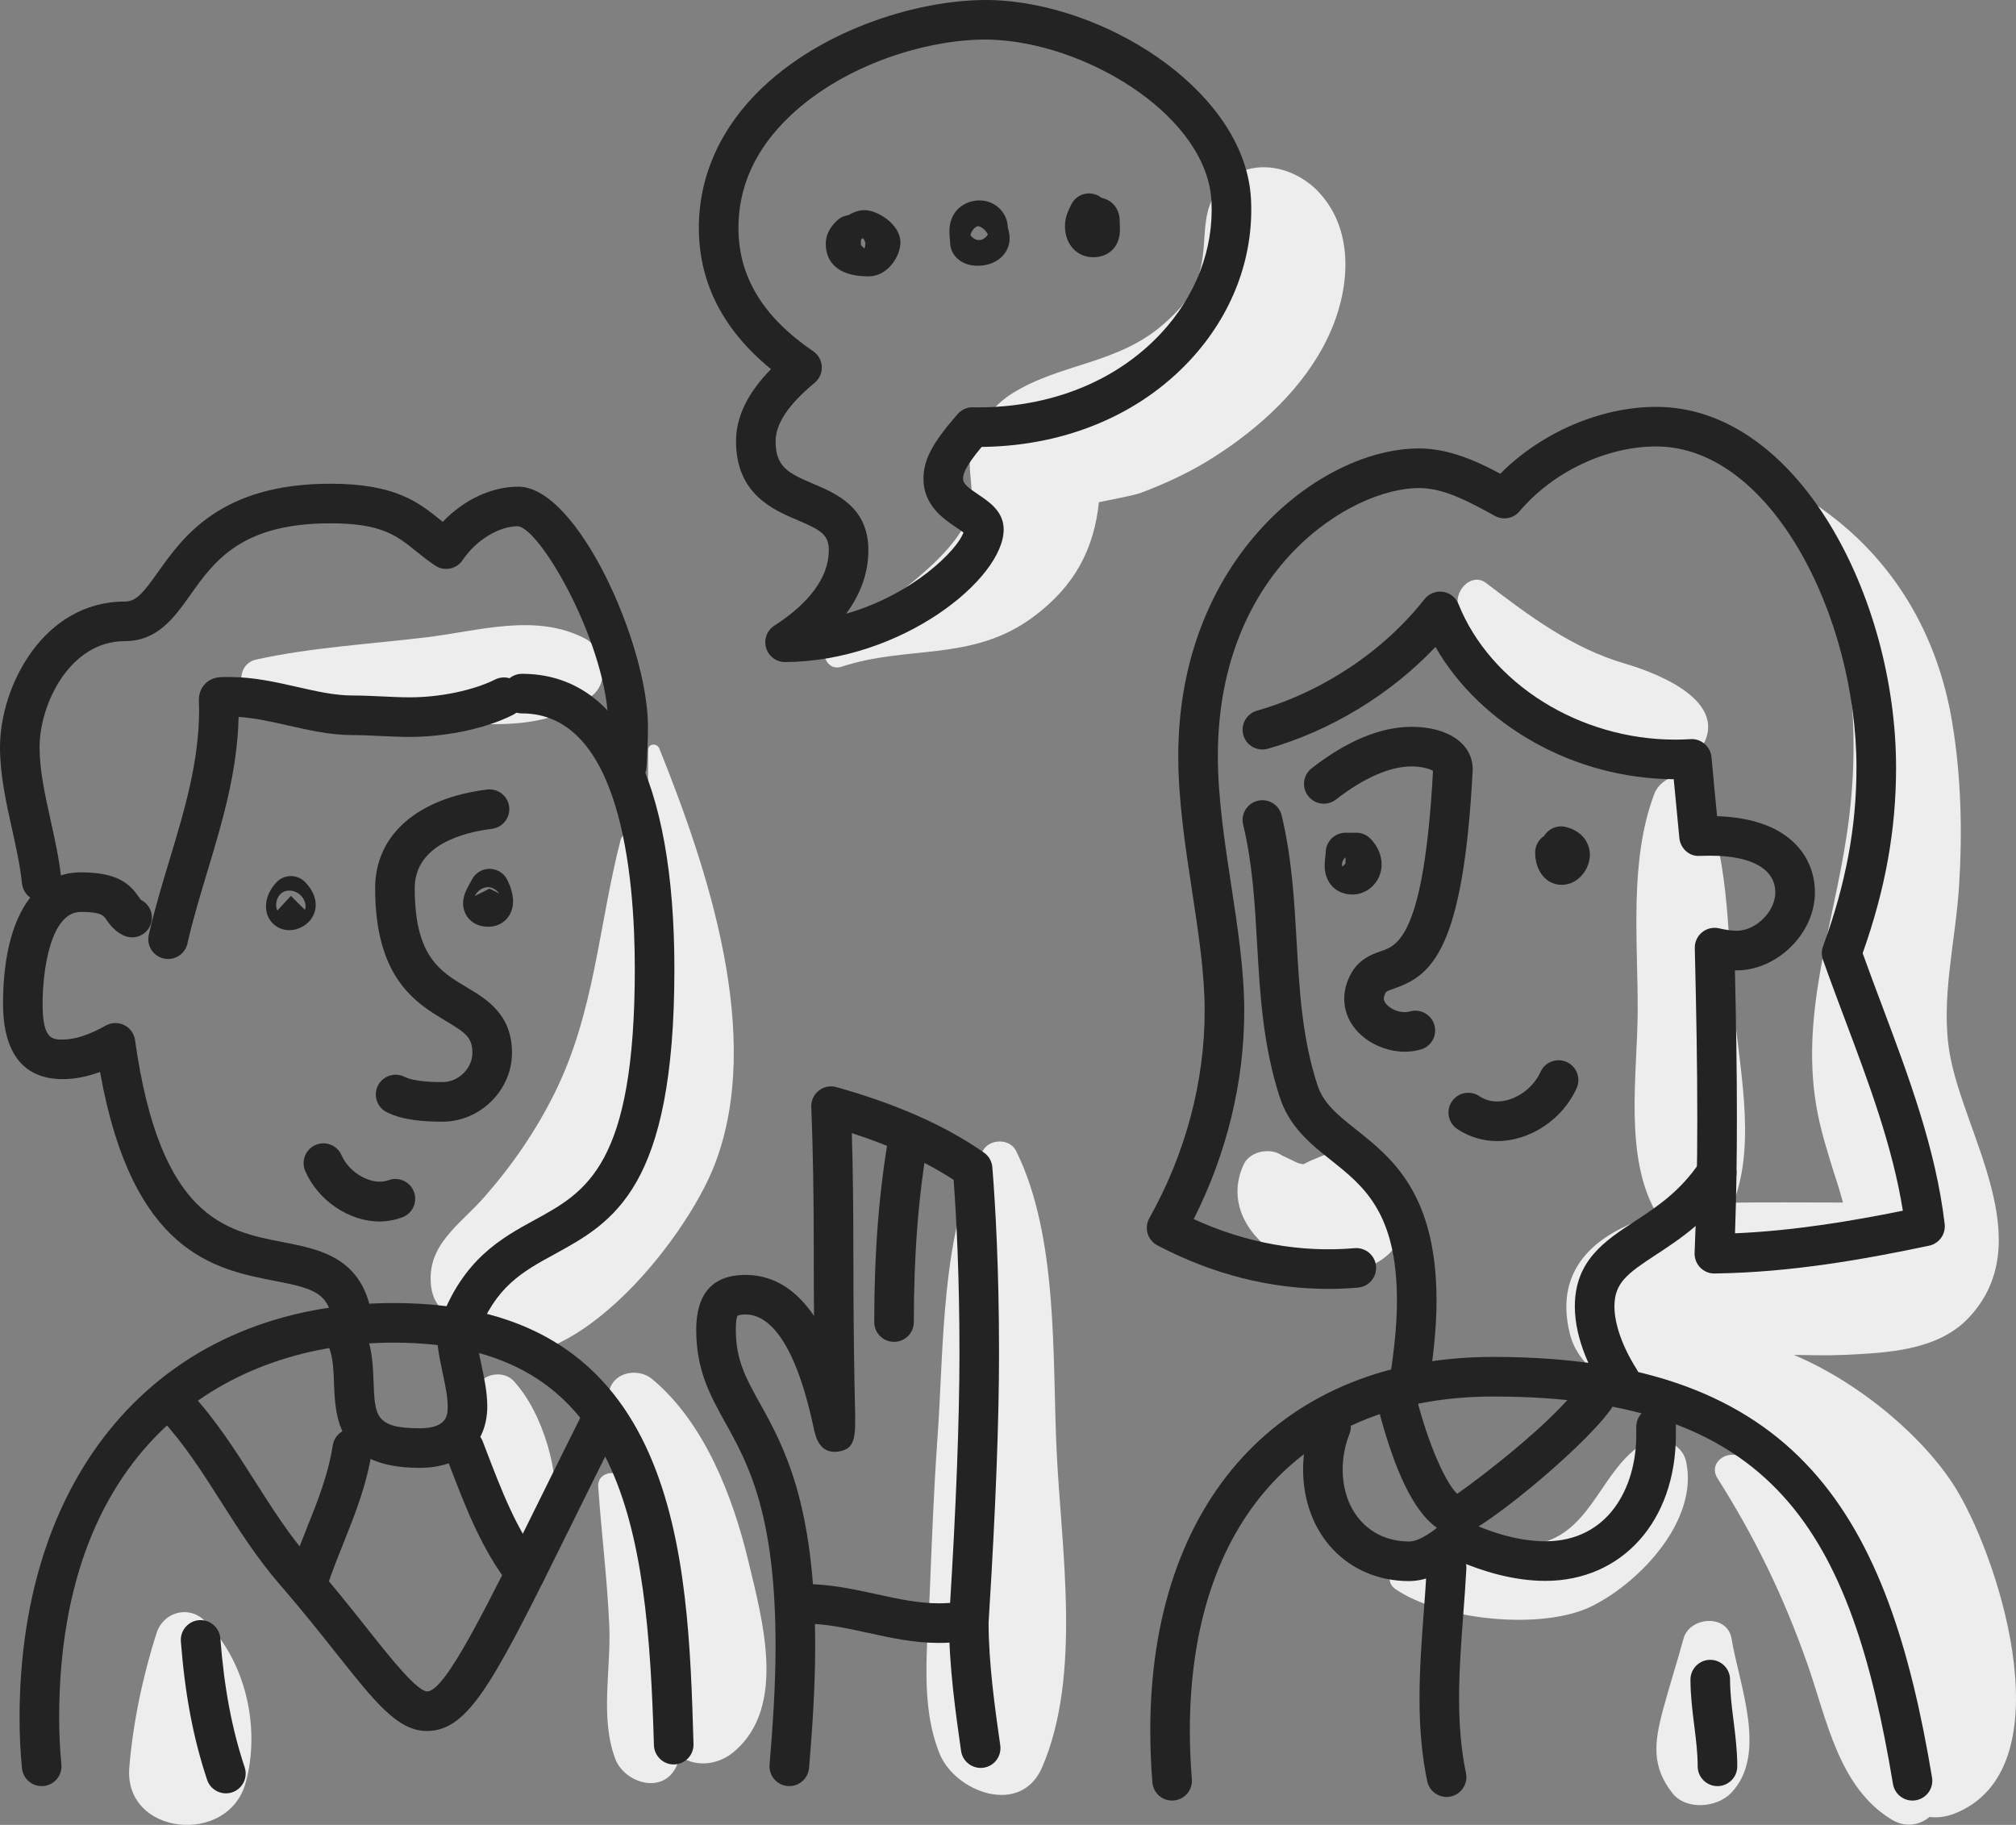
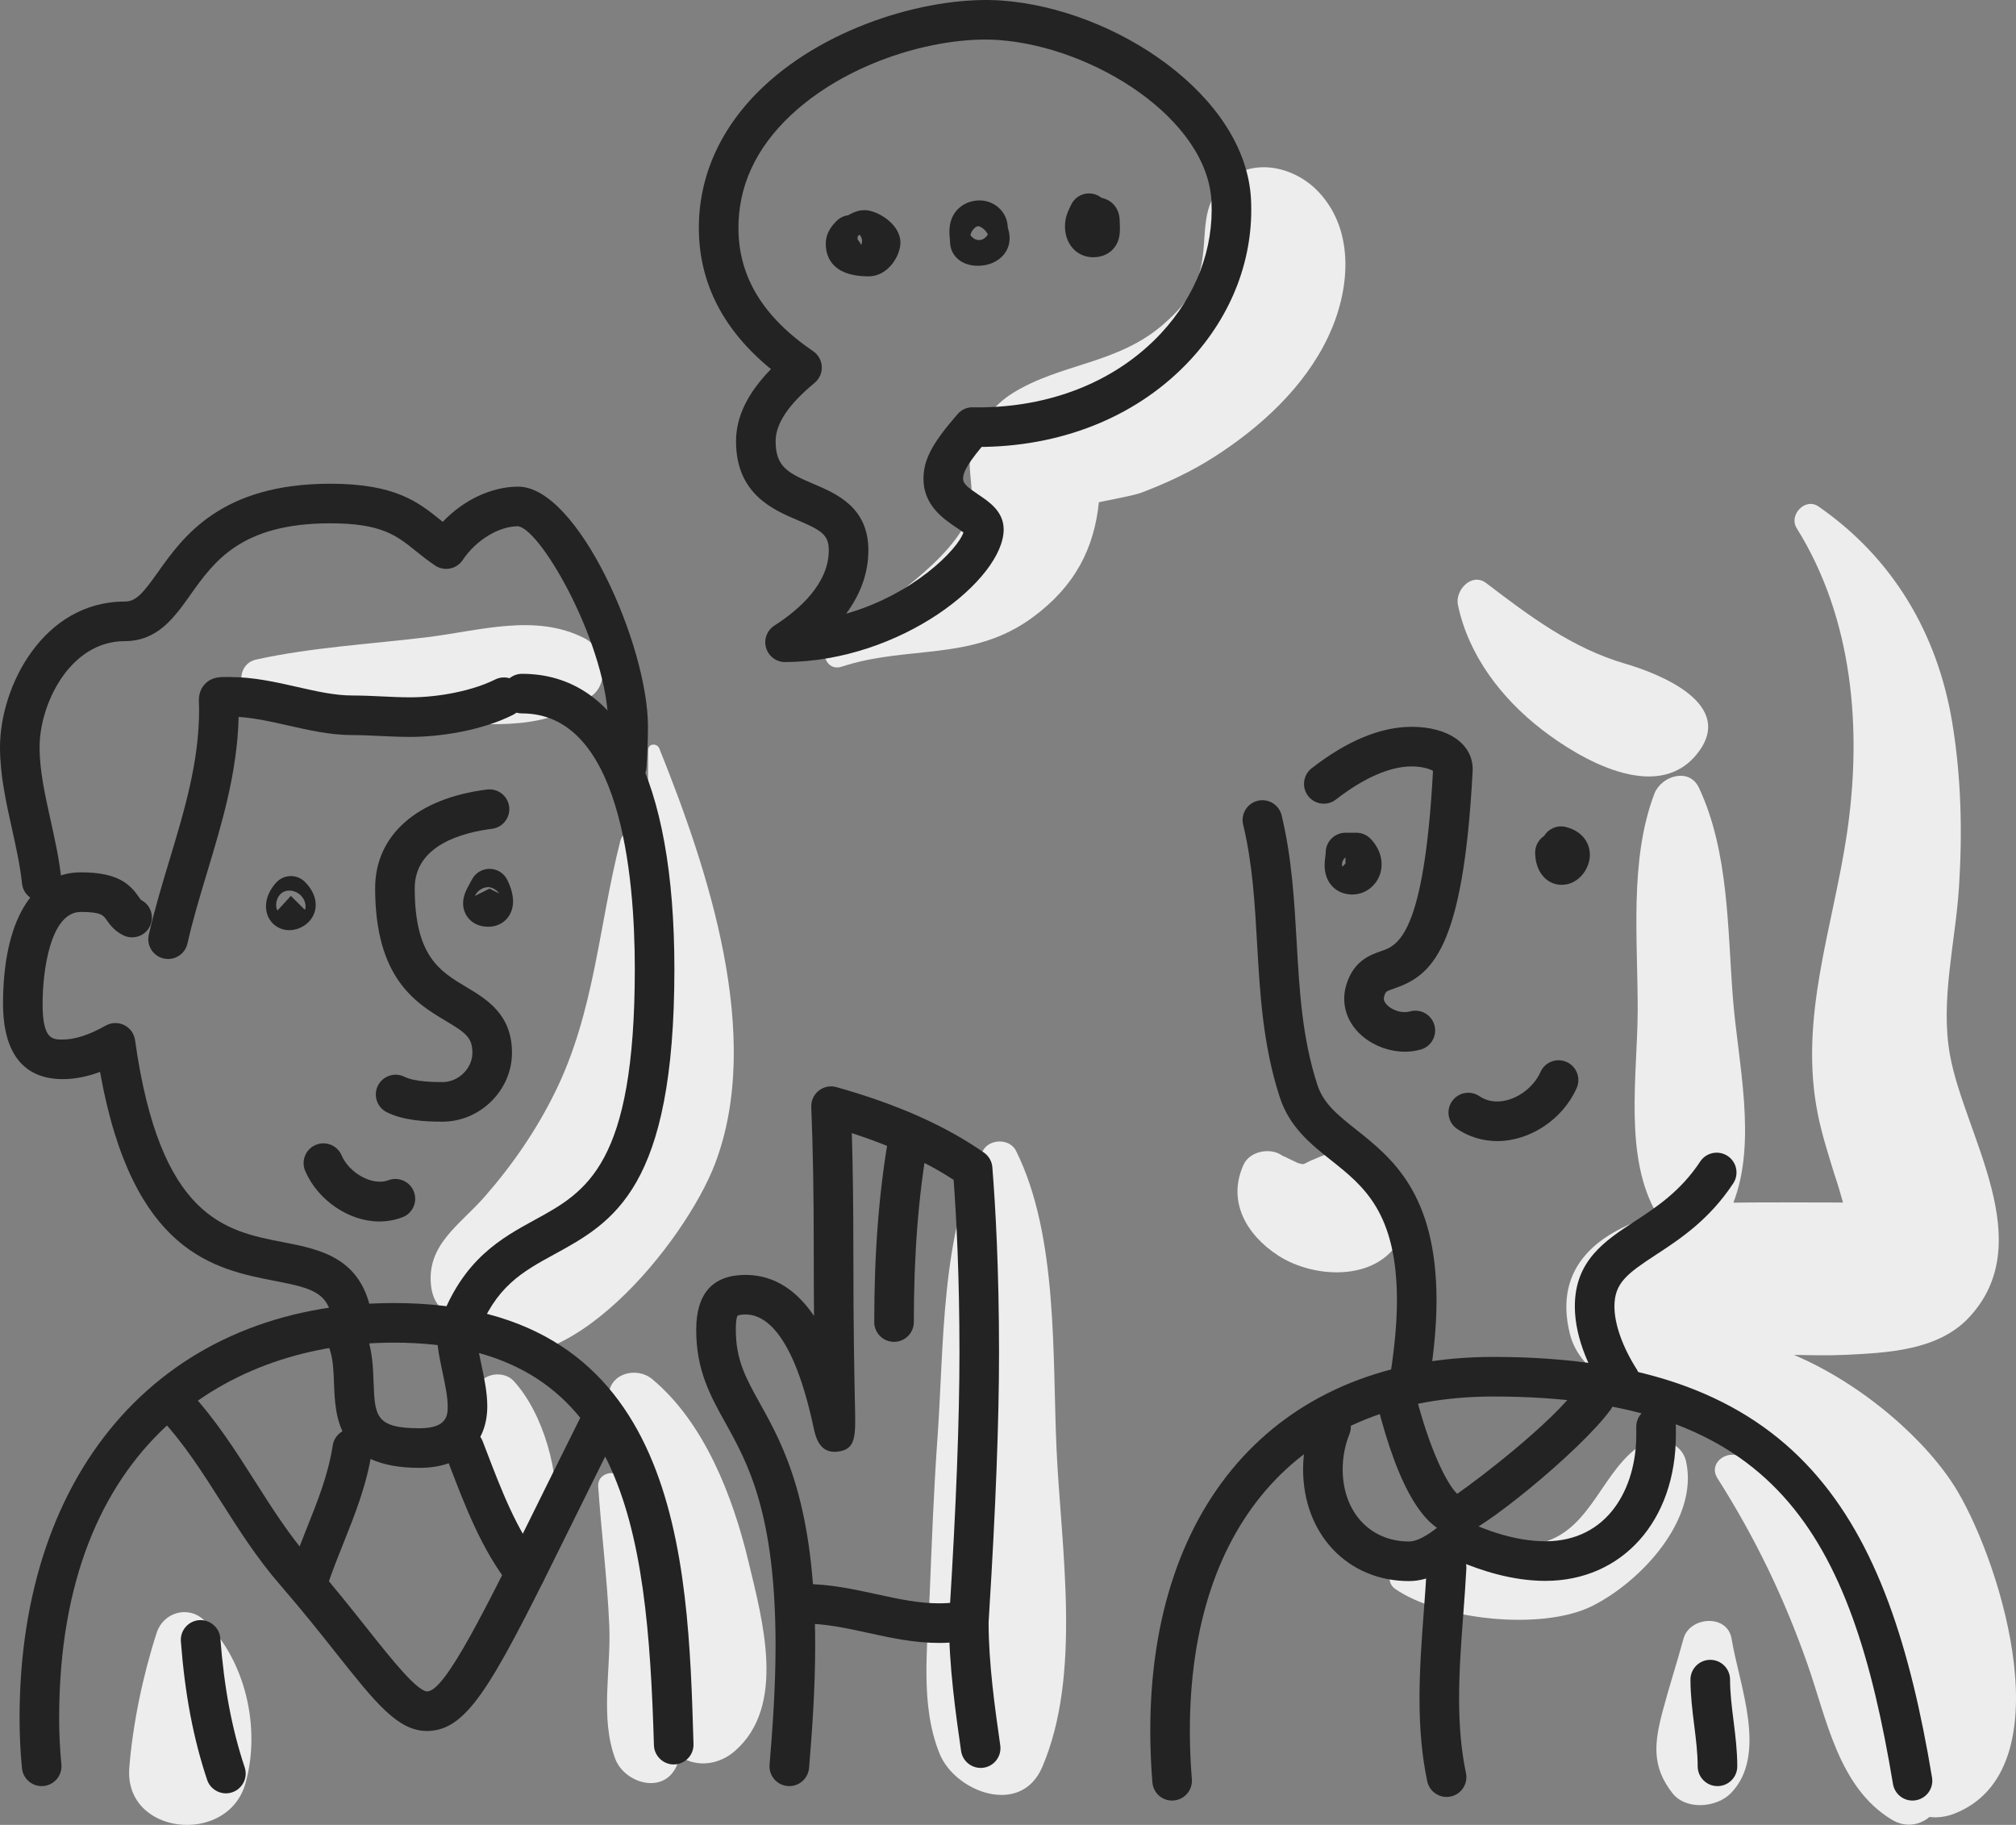
<svg xmlns="http://www.w3.org/2000/svg" version="1.1" x="0px" y="0px" viewBox="0 0 219.881 199.027" style="enable-background:new 0 0 219.881 199.027;" xml:space="preserve">
  <rect x="0" y="0" width="219.881" height="199.027" fill="#808080" stroke="none" />
  <g id="_x31_3">
    <g>
      <path style="fill:#ededed;" d="M71.912,81.636c-0.245-0.611-1.214-0.584-1.215,0.164c-0.005,3.383-0.04,6.777-0.107,10.171    c-0.109-0.216-0.202-0.439-0.319-0.652c-0.585-1.071-2.3-0.831-2.6,0.34c-2.382,9.3-2.8,18.671-7.137,27.467    c-2.049,4.155-4.64,7.924-7.691,11.405c-2.696,3.077-6.343,5.216-5.827,9.711c0.172,1.5,0.919,2.769,2.442,3.216    c-0.152,1.318,0.9,3.062,2.083,3.612c10.149,4.721,23.225-11.726,26.431-20.113C83.312,112.991,77.193,94.776,71.912,81.636z" />
      <path style="fill:#ededed;" d="M56.021,150.606c-1.032-1.117-3.187-0.899-3.885,0.501c-2.119,4.246-2.155,11.289-0.232,15.541    c1.586,3.506,8.043,2.806,8.602-1.124C61.165,160.887,59.275,154.126,56.021,150.606z" />
      <path style="fill:#ededed;" d="M22.261,176.701c-1.731-1.654-4.447-0.858-5.169,1.365c-1.489,4.585-2.606,9.899-2.99,14.716    c-0.589,7.394,10.734,8.547,12.669,1.715C28.474,188.486,26.786,181.025,22.261,176.701z" />
      <path style="fill:#ededed;" d="M81.623,170.259c-1.689-7.047-4.79-15.097-10.477-19.841c-1.743-1.454-4.822-0.621-4.751,1.968    c0.077,2.818,0.517,5.62,1.058,8.419c-0.945-0.435-2.293,0.072-2.208,1.316c0.348,5.074,0.995,10.127,1.21,15.211    c0.201,4.738-1.029,10,0.645,14.476c0.986,2.636,5.189,3.961,6.659,0.87c0.166-0.35,0.294-0.723,0.432-1.09    c1.868,1.195,4.231,0.883,5.955-0.616C85.8,186.06,83.161,176.678,81.623,170.259z" />
      <path style="fill:#ededed;" d="M115.238,158.107c-0.471-10.191,0.198-23.284-4.416-32.588c-0.691-1.393-2.928-1.349-3.632,0    c-4.594,8.809-4.234,21.44-4.931,31.155c-0.41,5.716-0.63,11.47-0.859,17.196c-0.226,5.665-1.082,12.073,1.081,17.391    c1.698,4.174,8.858,6.896,11.191,1.463C118.01,182.624,115.738,168.933,115.238,158.107z" />
      <path style="fill:#ededed;" d="M143.876,20.997c-2.97-3.211-8.289-4.052-11.115-0.165c-1.444,1.987-1.283,4.222-1.51,6.523    c-0.352,3.578-1.516,5.503-4.302,7.959c-5.018,4.423-11.216,4.271-16.513,7.569c-1.881,1.171-3.819,3.387-4.42,5.544    c-0.836,2.999,0.791,5.603-0.658,8.55c-2.384,4.85-10.285,9.834-14.742,12.903c-1.361,0.937-0.575,3.407,1.191,2.826    c7.225-2.375,14.194-0.509,20.81-5.366c4.653-3.415,6.716-7.544,7.239-12.569c1.637-0.346,3.808-0.732,4.613-1.035    c2.736-1.03,5.443-2.295,7.908-3.87c5.082-3.248,9.884-7.626,12.488-13.139C147.201,31.784,147.857,25.302,143.876,20.997z" />
      <path style="fill:#ededed;" d="M213.496,162.624c-3.217-5.43-10.318-11.68-17.837-14.856c1.835,0.032,3.671,0.082,5.503-0.005    c4.615-0.219,10.192-0.438,13.595-4.082c7.699-8.243-0.501-19.894-2.078-28.624c-1.079-5.972,0.605-12.323,0.986-18.317    c0.381-6.005,0.244-12.005-0.74-17.949c-1.607-9.718-6.501-17.964-14.598-23.561c-1.443-0.997-3.257,0.949-2.369,2.369    c6.171,9.877,7.159,22.024,5.479,33.343c-1.533,10.328-5.285,20.117-3.157,30.642c0.444,2.193,1.13,4.311,1.783,6.447    c0.351,1.029,0.666,2.069,0.949,3.118c-3.593-0.016-9.721-0.027-11.956,0.014c2.599-6.691,0.511-15.245-0.043-22.208    c-0.604-7.595-0.426-16.035-3.709-23.033c-1.07-2.281-4.132-1.281-4.861,0.635c-2.776,7.293-1.788,16.071-1.824,23.753    c-0.033,6.948-1.549,15.991,2.137,22.154c-6.136,1.751-11.429,5.491-9.524,13.044c1.123,4.453,6.639,7.177,10.852,5.669    c4.16,5.286,11.867,8.282,16.138,13.593c0.762,0.947,1.483,2.099,2.159,3.368c-2.797-3.895-6.17-7.285-10.66-9.319    c-1.471-0.667-3.426,0.782-2.4,2.4c4.115,6.493,7.236,12.947,9.794,20.213c2.137,6.068,3.403,13.5,9.211,17.017    c1.496,0.906,3.023,0.62,4.121-0.291c0.872,0.108,1.804,0.002,2.767-0.382C225.151,193.016,218.379,170.867,213.496,162.624z" />
      <path style="fill:#ededed;" d="M188.86,178.726c-0.453-2.745-4.591-2.434-5.248,0c-0.717,2.656-1.58,5.273-2.28,7.932    c-0.9,3.419-1.206,5.994,1.073,8.901c1.492,1.903,4.845,1.588,6.385,0C192.838,191.385,189.7,183.813,188.86,178.726z" />
      <path style="fill:#ededed;" d="M152.958,128.333c-1.019-1.741-3.272-3.323-5.392-3.093c-1.371,0.149-2.341,0.391-3.566,0.906    c0.111-0.048,0.213-0.092,0.369-0.159c-0.52,0.22-1.041,0.439-1.561,0.659c-0.38,0.197-0.561,0.281-0.576,0.297    c-0.061,0.006-0.124,0.014-0.186,0.022c-0.031-0.015-0.153-0.045-0.382-0.095c0.051,0.026,0.08,0.04,0.12,0.061    c-0.551-0.217-1.109-0.528-1.647-0.772c-0.152-0.069-0.228-0.1-0.277-0.119c-0.031-0.022-0.078-0.054-0.155-0.102    c-1.259-0.796-3.408-0.36-4.062,1.065c-1.835,4,0.3,7.684,3.778,9.935c4.053,2.623,11.255,2.87,13.538-2.301    C153.889,132.529,154.184,130.427,152.958,128.333z" />
      <path style="fill:#ededed;" d="M177.226,72.373c-5.757-1.68-10.434-5.2-15.125-8.778c-1.589-1.212-3.423,0.781-3.089,2.375    c1.151,5.492,4.722,10.162,9.131,13.58c4.132,3.203,12.484,8.113,16.888,2.744C189.498,76.846,181.077,73.497,177.226,72.373z" />
      <path style="fill:#ededed;" d="M63.8,69.635c-5.389-2.793-11.469-0.837-17.32-0.127c-6.137,0.745-12.489,1.091-18.528,2.421    c-2.274,0.501-2.081,3.807,0,4.413c6.272,1.828,13.308,2.246,19.807,2.452c6.091,0.193,11.934,0.955,16.842-2.943    C66.564,74.292,65.883,70.714,63.8,69.635z" />
      <path style="fill:#ededed;" d="M183.891,159.36c-0.448-1.996-2.995-2.949-4.691-1.909c-4.39,2.692-5.525,9.174-10.777,10.717    c-5.318,1.562-11.37-0.187-16.249,2.947c-0.834,0.536-0.786,1.63,0,2.175c4.844,3.358,15.986,4.62,21.503,1.851    C179.035,172.452,185.306,165.669,183.891,159.36z" />
      <g>
        <g>
          <path style="fill:#232323;" d="M38.51,146.627c-1.087,0-2.022-0.819-2.144-1.924c-0.401-3.663-1.94-4.144-6.334-4.996      c-6.623-1.285-15.587-3.024-19.122-22.804c-1.427,0.529-2.771,0.789-4.061,0.789c-5.389,0-6.519-4.457-6.519-8.196      c0-8.99,3.173-14.358,8.486-14.358c4.109,0,5.38,1.33,6.329,2.693c0.083,0.118,0.195,0.28,0.24,0.321      c1.066,0.535,1.485,1.823,0.951,2.889c-0.533,1.065-1.838,1.491-2.908,0.956c-0.988-0.494-1.493-1.219-1.827-1.697      c-0.328-0.472-0.588-0.844-2.787-0.844c-3.29,0-4.168,6.311-4.168,10.04c0,3.878,1.069,3.878,2.201,3.878      c1.325,0,2.858-0.498,4.688-1.524c0.623-0.349,1.376-0.368,2.015-0.051c0.639,0.316,1.08,0.928,1.179,1.634      c2.726,19.436,9.844,20.817,16.123,22.035c4.235,0.822,9.036,1.752,9.804,8.764c0.13,1.186-0.726,2.252-1.911,2.382      C38.668,146.623,38.588,146.627,38.51,146.627z" />
        </g>
        <g>
          <path style="fill:#232323;" d="M50.05,147.009c-0.249,0-0.501-0.044-0.748-0.134c-1.119-0.413-1.691-1.655-1.278-2.773      c2.512-6.802,6.667-9.074,10.334-11.079c5.594-3.06,10.879-5.95,10.879-27.337c0-10.413-1.598-27.881-12.3-27.881      c-1.193,0-2.159-0.966-2.159-2.159c0-1.193,0.966-2.159,2.159-2.159c10.717,0,16.618,11.436,16.618,32.2      c0,23.948-6.672,27.597-13.125,31.126c-3.436,1.879-6.403,3.502-8.354,8.787C51.754,146.469,50.928,147.009,50.05,147.009z" />
        </g>
        <g>
          <path style="fill:#232323;" d="M18.336,104.59c-0.159,0-0.32-0.018-0.481-0.054c-1.162-0.264-1.891-1.421-1.627-2.584      c0.623-2.743,1.443-5.461,2.236-8.089c1.673-5.548,3.253-10.789,3.253-16.496c0-0.235-0.009-0.424-0.017-0.574      c-0.025-0.54-0.069-1.445,0.665-2.207c0.742-0.769,1.663-0.755,2.318-0.752l0.341,0.002c2.618,0,5.053,0.552,7.408,1.087      c2.103,0.477,4.09,0.928,5.992,0.928c1.084,0,2.17,0.051,3.255,0.102c1.017,0.049,2.034,0.098,3.05,0.098      c3.275,0,6.914-0.762,9.273-1.942c1.066-0.531,2.364-0.101,2.897,0.966c0.533,1.067,0.101,2.364-0.966,2.897      c-3.535,1.768-8.106,2.397-11.204,2.397c-1.084,0-2.17-0.051-3.255-0.102c-1.017-0.049-2.034-0.098-3.05-0.098      c-2.386,0-4.705-0.526-6.947-1.034c-1.873-0.425-3.657-0.83-5.451-0.947c-0.141,6.025-1.81,11.561-3.427,16.922      c-0.806,2.676-1.569,5.203-2.158,7.801C20.212,103.91,19.322,104.59,18.336,104.59z" />
        </g>
        <g>
          <path style="fill:#232323;" d="M4.544,98.286c-1.091,0-2.028-0.824-2.144-1.933c-0.206-1.957-0.64-3.915-1.1-5.987      C0.661,87.485,0,84.505,0,81.497c0-6.662,4.728-15.891,13.607-15.891c1.229,0,1.973-0.885,3.636-3.227      c2.721-3.832,6.833-9.623,18.784-9.623c7.105,0,9.608,2.018,12.029,3.969c0.078,0.063,0.156,0.126,0.233,0.188      c2.262-2.38,5.313-3.838,8.233-3.838c6.512,0,14.15,17.291,14.15,26.16c0,1.708-0.089,3.341-0.157,4.421      c-0.074,1.19-1.092,2.091-2.289,2.021c-1.19-0.074-2.095-1.099-2.021-2.289c0.064-1.023,0.148-2.565,0.148-4.153      c0-8.648-7.285-21.496-9.853-21.843c-2.097,0.001-4.589,1.52-6.039,3.693c-0.662,0.991-2.002,1.259-2.994,0.599      c-0.809-0.539-1.476-1.077-2.122-1.597c-2.088-1.683-3.738-3.013-9.319-3.013c-9.721,0-12.665,4.147-15.263,7.805      c-1.761,2.481-3.582,5.045-7.157,5.045c-5.981,0-9.289,6.843-9.289,11.573c0,2.535,0.582,5.157,1.198,7.934      c0.466,2.099,0.947,4.269,1.179,6.469c0.125,1.186-0.735,2.249-1.921,2.373C4.696,98.283,4.62,98.286,4.544,98.286z" />
        </g>
        <g>
          <path style="fill:#232323;" d="M48.273,122.33c-1.874,0-4.261-0.117-6.089-1.031c-1.066-0.533-1.498-1.83-0.966-2.897      c0.535-1.066,1.831-1.495,2.897-0.966c1.15,0.576,3.414,0.576,4.157,0.576c1.732,0,3.252-1.491,3.252-3.191      c0-1.66-0.736-2.184-2.864-3.455c-3.268-1.951-7.744-4.624-7.744-14.498c0-5.783,4.563-9.806,12.207-10.762      c1.181-0.146,2.262,0.691,2.41,1.874c0.148,1.183-0.691,2.262-1.874,2.41c-3.146,0.394-8.425,1.758-8.425,6.477      c0,7.422,2.74,9.059,5.639,10.79c2.214,1.322,4.968,2.967,4.968,7.162C55.843,118.891,52.376,122.33,48.273,122.33z" />
        </g>
        <g>
          <path style="fill:#232323;" d="M31.555,101.446c-0.685,0-1.323-0.259-1.795-0.729c-0.483-0.481-0.749-1.143-0.749-1.865      c0-1.378,0.911-2.396,1.19-2.675c0.405-0.405,0.954-0.632,1.526-0.632c0.574,0,1.123,0.228,1.528,0.634      c0.772,0.773,1.18,1.643,1.18,2.516C34.435,100.34,32.946,101.446,31.555,101.446z M31.555,97.128      c-0.934,0-1.438,0.807-1.438,1.566c0,0.328,0.105,0.548,0.145,0.605l1.465-1.595l1.527,1.526      c0.027-0.037,0.075-0.172,0.075-0.378c0-0.422-0.195-0.869-0.521-1.194C32.469,97.321,32.013,97.128,31.555,97.128z" />
        </g>
        <g>
          <path style="fill:#232323;" d="M53.252,101.071c-1.801,0-2.744-1.282-2.744-2.548c0-0.857,0.398-1.569,0.748-2.198      c0.072-0.129,0.144-0.255,0.204-0.376c0.366-0.732,1.114-1.193,1.931-1.193c0.82,0.001,1.567,0.464,1.933,1.196      c0.289,0.582,0.635,1.462,0.635,2.35C55.96,99.907,54.822,101.071,53.252,101.071z M53.252,96.753      c-0.662,0-1.215,0.443-1.466,0.962l1.606-0.8l1.067,0.533C54.126,97.01,53.631,96.753,53.252,96.753z" />
        </g>
        <g>
          <path style="fill:#232323;" d="M41.366,133.215c-3.312,0-6.709-2.318-8.078-5.512c-0.469-1.096,0.038-2.365,1.134-2.835      c1.094-0.467,2.365,0.039,2.835,1.134c0.834,1.947,3.36,3.367,5.107,2.716c1.115-0.42,2.361,0.145,2.781,1.26      c0.42,1.116-0.144,2.361-1.26,2.781C43.082,133.062,42.234,133.215,41.366,133.215z" />
        </g>
        <g>
          <path style="fill:#232323;" d="M4.544,194.795c-1.097,0-2.037-0.833-2.146-1.948c-0.176-1.79-0.265-3.632-0.265-5.475      c0-27.495,16.026-45.261,40.827-45.261c31.264,0,32.082,27.799,32.679,48.098c0.035,1.192-0.903,2.186-2.095,2.222      c-1.16,0.049-2.187-0.903-2.222-2.095c-0.706-24.022-3.329-43.906-28.362-43.906c-17.65,0-36.509,10.756-36.509,40.943      c0,1.702,0.082,3.402,0.244,5.053c0.117,1.187-0.751,2.243-1.938,2.359C4.686,194.791,4.615,194.795,4.544,194.795z" />
        </g>
        <g>
          <path style="fill:#232323;" d="M46.574,188.785c-3.177,0-5.61-3.068-9.844-8.405c-1.761-2.22-3.756-4.735-6.24-7.601      c-2.458-2.835-4.425-5.927-6.327-8.918c-2.092-3.288-4.067-6.394-6.623-9.147c-0.812-0.874-0.761-2.24,0.113-3.051      c0.873-0.812,2.241-0.76,3.051,0.113c2.824,3.041,4.999,6.46,7.103,9.767c1.902,2.99,3.698,5.814,5.946,8.408      c2.546,2.937,4.661,5.604,6.36,7.746c2.685,3.385,5.495,6.892,6.548,6.765c1.976-0.21,6.22-8.803,12.095-20.697      c1.463-2.961,3.091-6.257,4.917-9.91c0.535-1.067,1.833-1.496,2.897-0.966c1.066,0.533,1.498,1.83,0.966,2.897      c-1.823,3.645-3.448,6.935-4.908,9.891c-8.356,16.918-11.172,22.617-15.51,23.078C46.933,188.775,46.752,188.785,46.574,188.785      z" />
        </g>
        <g>
          <path style="fill:#232323;" d="M45.764,160.086c-8.991,0-9.197-5.53-9.333-9.191c-0.05-1.341-0.097-2.608-0.449-3.665      c-0.377-1.131,0.234-2.354,1.366-2.73c1.133-0.377,2.354,0.235,2.73,1.366c0.548,1.643,0.612,3.357,0.668,4.87      c0.136,3.662,0.188,5.033,5.018,5.033c3.064,0,3.064-1.499,3.064-2.395c0-1.059-0.281-2.384-0.553-3.664      c-0.196-0.924-0.399-1.88-0.515-2.806c-0.148-1.184,0.691-2.262,1.874-2.411c1.195-0.139,2.263,0.691,2.411,1.874      c0.093,0.744,0.268,1.571,0.455,2.446c0.318,1.498,0.647,3.049,0.647,4.561C53.146,157.514,50.318,160.086,45.764,160.086z" />
        </g>
        <g>
          <path style="fill:#232323;" d="M33.697,174.312c-0.226,0-0.456-0.036-0.682-0.112c-1.131-0.377-1.743-1.6-1.366-2.73      c0.545-1.636,1.18-3.224,1.794-4.76c1.213-3.033,2.359-5.897,2.847-9.067c0.181-1.179,1.291-1.997,2.462-1.806      c1.179,0.181,1.987,1.283,1.806,2.462c-0.562,3.658-1.855,6.89-3.105,10.014c-0.618,1.545-1.203,3.005-1.708,4.52      C35.443,173.74,34.601,174.312,33.697,174.312z" />
        </g>
        <g>
          <path style="fill:#232323;" d="M57.296,173.727c-0.637,0-1.269-0.281-1.695-0.82c-3.027-3.83-4.842-8.572-6.598-13.159      l-0.384-1.002c-0.428-1.112,0.127-2.362,1.24-2.79c1.118-0.432,2.362,0.127,2.79,1.24l0.386,1.008      c1.64,4.283,3.335,8.712,5.953,12.025c0.739,0.935,0.58,2.293-0.355,3.033C58.238,173.576,57.765,173.727,57.296,173.727z" />
        </g>
        <g>
          <path style="fill:#232323;" d="M24.637,195.584c-0.905,0-1.747-0.572-2.048-1.477c-1.509-4.526-2.418-9.321-2.862-15.092      c-0.091-1.188,0.798-2.227,1.988-2.318c1.178-0.089,2.226,0.798,2.318,1.988c0.415,5.408,1.259,9.875,2.652,14.058      c0.377,1.131-0.234,2.354-1.366,2.73C25.093,195.548,24.863,195.584,24.637,195.584z" />
        </g>
        <g>
          <path style="fill:#232323;" d="M86.089,194.795c-0.06,0-0.12-0.002-0.181-0.008c-1.188-0.099-2.071-1.143-1.972-2.331      c0.323-3.872,0.653-8.44,0.653-12.956c0-14.482-3.039-19.948-5.481-24.341c-1.632-2.936-3.174-5.71-3.174-10.12      c0-3.979,1.81-5.997,5.379-5.997c3.333,0,5.736,1.924,7.469,4.472c-0.017-2.088-0.027-4.48-0.027-7.208      c0-6.099-0.087-11.049-0.271-15.577c-0.029-0.692,0.276-1.354,0.819-1.783c0.541-0.429,1.255-0.573,1.923-0.384      c6.603,1.859,11.866,4.194,16.091,7.141c0.529,0.369,0.865,0.955,0.916,1.598c0.333,4.143,0.73,11.023,0.73,20.27      c0,7.352-0.365,16.94-1.087,28.497c-0.03,0.478-0.049,0.777-0.053,0.864c0.001,4.514,0.706,9.451,1.273,13.417      c0.169,1.18-0.651,2.274-1.832,2.442c-1.178,0.162-2.274-0.651-2.442-1.832c-0.586-4.102-1.315-9.207-1.315-14.096      c0-0.046,0.02-0.419,0.06-1.065c0.716-11.468,1.079-20.965,1.079-28.228c0-8.372-0.33-14.758-0.637-18.891      c-3.048-1.99-6.708-3.672-11.103-5.1c0.114,3.768,0.168,7.892,0.168,12.725c0,8.925,0.115,14.231,0.178,17.083      c0.072,3.322,0.102,4.697-1.909,4.932c-2.005,0.228-2.401-1.668-2.62-2.688c-2.18-10.144-5.232-12.273-7.408-12.273      c-0.57,0-0.825,0.104-0.87,0.14c-0.042,0.051-0.19,0.323-0.19,1.539c0,3.291,1.103,5.275,2.63,8.022      c2.543,4.573,6.025,10.837,6.025,26.439c0,4.675-0.338,9.354-0.668,13.315C88.144,193.942,87.2,194.795,86.089,194.795z" />
        </g>
        <g>
          <path style="fill:#232323;" d="M102.419,179.18c-2.724,0-5.269-0.556-7.73-1.094c-2.395-0.523-4.656-1.018-7.027-1.018      c-1.193,0-2.159-0.966-2.159-2.159c0-1.193,0.966-2.159,2.159-2.159c2.837,0,5.436,0.568,7.949,1.117      c2.34,0.512,4.549,0.994,6.808,0.994c0.659,0,1.279-0.04,1.896-0.122c1.191-0.151,2.267,0.673,2.425,1.855      c0.157,1.182-0.673,2.268-1.855,2.425C104.089,179.126,103.259,179.18,102.419,179.18z" />
        </g>
        <g>
          <path style="fill:#232323;" d="M97.51,146.343c-1.193,0-2.159-0.966-2.159-2.159c0-7.639,0.526-14.333,1.609-20.465      c0.207-1.174,1.331-1.956,2.501-1.751c1.174,0.207,1.958,1.327,1.751,2.501c-1.038,5.881-1.543,12.33-1.543,19.714      C99.669,145.377,98.703,146.343,97.51,146.343z" />
        </g>
        <g>
          <path style="fill:#232323;" d="M85.626,72.205c-0.956,0-1.799-0.629-2.07-1.547c-0.273-0.921,0.096-1.911,0.905-2.43      c2.706-1.735,5.933-4.57,5.933-8.22c0-1.691-0.828-2.185-3.388-3.272c-2.68-1.138-6.729-2.858-6.729-8.609      c0-2.665,1.252-5.256,3.814-7.869c-5.154-4.202-7.798-9.294-7.868-15.166c-0.07-5.828,2.365-11.236,7.039-15.64      c7.29-6.867,18.59-9.924,25.982-9.393c12.368,0.886,26.629,10.345,27.2,21.679c0.321,6.366-2.044,12.602-6.659,17.558      c-5.495,5.902-13.431,9.255-22.345,9.44c-0.125,0.003-0.25,0.005-0.375,0.006c-1.857,2.23-2.025,2.973-2.025,3.491      c0,0.511,0.495,0.924,1.68,1.716c1.16,0.775,2.749,1.836,2.749,3.794C109.467,63.145,98.329,72.139,85.626,72.205z       M107.459,4.315c-6.411,0-15.321,2.708-21.236,8.28c-3.825,3.605-5.737,7.791-5.682,12.446c0.062,5.226,2.728,9.565,8.15,13.264      c0.561,0.382,0.909,1.006,0.94,1.684c0.031,0.678-0.258,1.33-0.78,1.763c-2.864,2.37-4.256,4.455-4.256,6.375      c0,2.771,1.331,3.459,4.099,4.635c2.54,1.079,6.018,2.555,6.018,7.247c0,2.432-0.824,4.762-2.423,6.92      c7.304-2.083,12.163-6.987,12.791-8.858c-0.215-0.167-0.529-0.376-0.76-0.531c-1.347-0.9-3.599-2.404-3.599-5.306      c0-2.093,0.94-3.878,3.726-7.075c0.422-0.485,1.045-0.763,1.68-0.74c0.406,0.01,0.815,0.01,1.223,0.002      c7.736-0.162,14.581-3.026,19.275-8.066c3.813-4.095,5.768-9.208,5.507-14.398c-0.453-9.003-12.842-16.848-23.196-17.59      C108.46,4.332,107.967,4.315,107.459,4.315z" />
        </g>
        <g>
-           <path style="fill:#232323;" d="M94.753,30.139c-4.077,0-4.686-2.222-4.686-3.547c0-1.312,0.803-2.115,1.189-2.501      c0.34-0.34,0.781-0.555,1.254-0.615c0.411-0.23,0.997-0.559,1.799-0.559c1.335,0,3.899,1.495,3.899,3.539      C98.208,27.922,96.83,30.139,94.753,30.139z M93.914,26.748l0.361,0.361c0.058-0.129,0.11-0.308,0.11-0.517      c0-0.213-0.117-0.449-0.265-0.62c-0.102,0.054-0.169,0.11-0.2,0.143c0.004,0.012-0.03,0.141-0.03,0.341      C93.89,26.561,93.899,26.658,93.914,26.748z" />
+           <path style="fill:#232323;" d="M94.753,30.139c-4.077,0-4.686-2.222-4.686-3.547c0-1.312,0.803-2.115,1.189-2.501      c0.34-0.34,0.781-0.555,1.254-0.615c0.411-0.23,0.997-0.559,1.799-0.559c1.335,0,3.899,1.495,3.899,3.539      C98.208,27.922,96.83,30.139,94.753,30.139z M93.914,26.748c0.058-0.129,0.11-0.308,0.11-0.517      c0-0.213-0.117-0.449-0.265-0.62c-0.102,0.054-0.169,0.11-0.2,0.143c0.004,0.012-0.03,0.141-0.03,0.341      C93.89,26.561,93.899,26.658,93.914,26.748z" />
        </g>
        <g>
          <path style="fill:#232323;" d="M106.657,28.985c-1.991,0-3.033-1.297-3.033-2.579c0-0.094-0.014-0.2-0.025-0.311      c-0.026-0.272-0.05-0.558-0.05-0.835c0-2.075,1.342-3.083,2.599-3.334c0.24-0.049,0.469-0.069,0.682-0.069      c1.699,0,3.082,1.334,3.082,2.974c0.005-0.051,0.023,0.018,0.038,0.075c0.07,0.272,0.166,0.644,0.166,1.091      C110.115,27.7,108.628,28.985,106.657,28.985z M105.839,25.638c0.275,0.391,0.68,0.618,1.154,0.521      c0.305-0.06,0.596-0.322,0.753-0.592c-0.297-0.593-0.854-0.9-1.09-0.9C106.445,24.694,105.982,25.055,105.839,25.638z       M105.593,24.83c0,0.001,0,0.001,0,0.003C105.593,24.831,105.593,24.83,105.593,24.83z" />
        </g>
        <g>
          <path style="fill:#232323;" d="M119.238,28.056c-1.787,0-3.084-1.423-3.084-3.383c0-0.992,0.37-1.731,0.696-2.384      c0.447-0.896,1.449-1.366,2.427-1.136c0.323,0.077,0.614,0.223,0.859,0.42c1.555,0.344,1.986,1.651,1.986,2.469      c0,0.152,0.007,0.299,0.013,0.437c0.031,0.733,0.077,1.841-0.774,2.729C120.99,27.595,120.321,28.056,119.238,28.056z" />
        </g>
        <g>
-           <path style="fill:#232323;" d="M144.869,140.568c-6.358,0-12.627-1.597-18.632-4.747c-0.517-0.271-0.901-0.739-1.067-1.298      c-0.166-0.559-0.098-1.161,0.187-1.67c3.947-7.038,6.034-14.863,6.034-22.629c0-4.048-0.667-8.418-1.374-13.045      c-0.739-4.847-1.505-9.858-1.505-14.74c0-21.59,15.522-33.531,26.25-33.531c3.27,0,6.295,1.377,8.872,2.758      c4.435-4.473,10.923-7.293,17-7.293c15.421,0,26.167,20.733,26.167,39.34c0,6.789-1.16,13.242-3.645,20.245      c0.691,1.926,1.414,3.849,2.136,5.771c2.874,7.648,5.845,15.557,6.81,23.764c0.13,1.109-0.607,2.134-1.7,2.364      c-6.835,1.437-14.958,2.922-23.39,3.03c-0.601,0.02-1.164-0.229-1.578-0.656c-0.413-0.426-0.633-1.004-0.607-1.597      c0.198-4.53,0.294-9.35,0.294-14.733c0-5.831-0.109-11.613-0.273-18.501c-0.016-0.662,0.273-1.295,0.784-1.716      c0.511-0.422,1.188-0.584,1.834-0.445c0.754,0.165,1.375,0.273,1.956,0.273c2.085,0,4.209-2.108,4.209-4.178      c0-2.549-2.573-4.011-7.06-4.011c-0.394,0-0.791,0.008-1.19,0.02c-1.133,0.086-2.113-0.822-2.218-1.96      c-0.115-1.245-0.236-2.496-0.357-3.748c-0.086-0.885-0.172-1.77-0.255-2.652c-10.84-0.058-21.035-5.835-25.989-14.423      c-4.887,5.159-11.391,9.132-18.28,11.1c-1.146,0.323-2.341-0.337-2.669-1.483c-0.328-1.146,0.337-2.342,1.483-2.669      c7.13-2.037,13.791-6.471,18.276-12.165c0.477-0.605,1.236-0.912,2.004-0.801c0.763,0.11,1.409,0.618,1.696,1.334      c3.49,8.708,13.214,14.789,23.647,14.789c0.553,0,1.106-0.018,1.658-0.053c1.147-0.083,2.186,0.795,2.29,1.963      c0.137,1.539,0.287,3.092,0.438,4.644c0.058,0.6,0.116,1.198,0.174,1.797c7.852,0.235,10.672,4.407,10.672,8.319      c0,4.513-4.222,8.607-8.725,8.494c0.131,5.833,0.215,10.929,0.215,16.073c0,4.542-0.068,8.689-0.207,12.604      c6.476-0.278,12.763-1.342,18.308-2.466c-1.12-7.027-3.745-14.014-6.292-20.791c-0.822-2.189-1.645-4.379-2.423-6.574      c-0.167-0.474-0.165-0.991,0.008-1.463c2.489-6.798,3.648-12.994,3.648-19.498c0-16.532-9.344-35.022-21.848-35.022      c-5.433,0-11.283,2.777-14.901,7.074c-0.667,0.789-1.799,0.997-2.7,0.496c-3.095-1.719-5.67-3.035-8.271-3.035      c-7.408,0-21.932,8.821-21.932,29.213c0,4.555,0.74,9.402,1.455,14.088c0.7,4.583,1.423,9.322,1.423,13.697      c0,7.77-1.9,15.581-5.515,22.732c5.695,2.609,11.652,3.68,17.551,3.17c1.186-0.098,2.234,0.776,2.338,1.964      c0.103,1.188-0.776,2.234-1.964,2.338C147.043,140.521,145.95,140.568,144.869,140.568z" />
-         </g>
+           </g>
        <g>
          <path style="fill:#232323;" d="M153.66,153.253c-0.109,0-0.218-0.008-0.33-0.025c-1.179-0.181-1.987-1.283-1.808-2.461      c0.436-2.848,0.84-5.897,0.84-8.904c0-9.617-3.636-12.506-7.153-15.301c-2.246-1.784-4.568-3.63-5.636-6.922      c-1.832-5.646-2.152-11.266-2.462-16.702c-0.256-4.49-0.498-8.732-1.523-13.004c-0.278-1.16,0.436-2.325,1.595-2.603      c1.159-0.276,2.325,0.436,2.603,1.595c1.116,4.648,1.38,9.284,1.636,13.766c0.308,5.4,0.599,10.499,2.258,15.615      c0.666,2.054,2.232,3.298,4.215,4.874c3.914,3.111,8.785,6.981,8.785,18.682c0,3.296-0.427,6.541-0.889,9.558      C155.628,152.489,154.708,153.253,153.66,153.253z" />
        </g>
        <g>
          <path style="fill:#232323;" d="M176.688,152.646c-0.714,0-1.412-0.354-1.824-1c-1.158-1.82-3.1-5.429-3.1-9.161      c0-5.012,3.298-7.169,6.487-9.255c2.364-1.547,5.045-3.3,7.183-6.546c0.655-0.997,1.992-1.271,2.991-0.615      c0.996,0.656,1.271,1.995,0.615,2.99c-2.631,3.994-5.844,6.096-8.425,7.784c-3.143,2.056-4.532,3.073-4.532,5.641      c0,1.926,0.884,4.42,2.425,6.843c0.64,1.006,0.344,2.34-0.663,2.981C177.486,152.537,177.085,152.646,176.688,152.646z" />
        </g>
        <g>
          <path style="fill:#232323;" d="M153.211,114.7c-3.187,0-6.599-2.326-6.599-5.788c0-0.507,0.077-1.018,0.23-1.517      c0.81-2.633,2.62-3.259,3.818-3.673c1.745-0.604,4.661-1.612,5.634-19.647c-0.325-0.207-1.212-0.489-2.324-0.489      c-2.367,0-5.223,1.248-8.26,3.61c-0.94,0.732-2.297,0.564-3.03-0.379c-0.732-0.941-0.562-2.298,0.379-3.03      c3.856-2.999,7.527-4.52,10.911-4.52c3.979,0,6.653,1.86,6.653,4.627c0,0.048-0.003,0.159-0.006,0.207      c-1.027,19.538-4.478,22.295-8.546,23.701c-0.937,0.324-0.937,0.324-1.102,0.861c-0.027,0.088-0.04,0.169-0.04,0.248      c0,0.642,1.106,1.47,2.281,1.47c0.202,0,0.393-0.025,0.568-0.075c1.144-0.327,2.341,0.338,2.668,1.486      c0.326,1.147-0.339,2.341-1.486,2.668C154.402,114.62,153.813,114.7,153.211,114.7z" />
        </g>
        <g>
          <path style="fill:#232323;" d="M147.495,97.556c-1.779,0-3.021-1.303-3.021-3.168c0-0.324,0.037-0.674,0.077-1.011      c0.018-0.143,0.039-0.28,0.04-0.4c0.004-1.19,0.97-2.159,2.159-2.159h1.182c0.573,0,1.124,0.228,1.529,0.635      c0.37,0.37,1.229,1.387,1.229,2.822C150.689,96.084,149.256,97.556,147.495,97.556z M146.749,93.507      c-0.224,0.182-0.378,0.448-0.378,0.767c0,0.16,0.042,0.245,0.042,0.245l0.336-0.34V93.507z" />
        </g>
        <g>
          <path style="fill:#232323;" d="M170.326,96.501c-1.674,0-2.889-1.482-2.889-3.525c0-0.759,0.392-1.427,0.984-1.812      c0.474-0.786,1.41-1.21,2.352-0.974c1.941,0.486,2.632,1.886,2.632,3.033C173.405,94.774,172.14,96.501,170.326,96.501z       M171.763,93.05h0.014H171.763z" />
        </g>
        <g>
          <path style="fill:#232323;" d="M163.294,124.448c-1.556,0-3.06-0.454-4.35-1.314c-0.992-0.661-1.26-2.002-0.599-2.994      c0.66-0.992,2-1.262,2.994-0.599c0.585,0.39,1.243,0.588,1.955,0.588c1.878,0,3.908-1.382,4.723-3.214      c0.485-1.089,1.759-1.578,2.85-1.096c1.089,0.484,1.58,1.76,1.096,2.85C170.45,122.072,166.885,124.448,163.294,124.448z" />
        </g>
        <g>
          <path style="fill:#232323;" d="M208.591,196.371c-1.036,0.001-1.951-0.748-2.127-1.804      c-4.568-27.409-12.868-42.261-43.591-42.261c-20.725,0-33.098,13.628-33.098,36.453c0,1.716,0.073,3.492,0.218,5.279      c0.096,1.188-0.789,2.23-1.978,2.326c-1.208,0.099-2.231-0.789-2.326-1.978c-0.154-1.903-0.232-3.796-0.232-5.628      c0-25.148,14.337-40.771,37.416-40.771c33.479,0,43.131,17.551,47.85,45.869c0.196,1.176-0.598,2.288-1.775,2.484      C208.828,196.361,208.709,196.371,208.591,196.371z" />
        </g>
        <g>
          <path style="fill:#232323;" d="M159.185,167.448c-3.583,0-6.616-4.868-9.016-14.467c-0.289-1.157,0.414-2.329,1.571-2.618      c1.16-0.295,2.328,0.415,2.618,1.571c1.517,6.072,3.484,9.985,4.577,10.981c2.453-1.696,10.35-7.743,13.247-11.727      c0.701-0.964,2.049-1.179,3.016-0.476c0.964,0.701,1.177,2.052,0.476,3.016C172.348,158.3,161.025,167.448,159.185,167.448z" />
        </g>
        <g>
          <path style="fill:#232323;" d="M153.681,172.434c-6.696,0-11.555-5.128-11.555-12.195c0-1.85,0.361-3.728,1.043-5.433      c0.442-1.107,1.701-1.645,2.806-1.202c1.107,0.443,1.645,1.699,1.202,2.806c-0.48,1.2-0.734,2.525-0.734,3.83      c0,4.638,2.976,7.877,7.237,7.877c1.197,0,2.741-1.242,3.321-1.71c0.479-0.386,0.975-0.784,1.779-0.784      c0.387,0,0.759,0.083,1.105,0.247c2.153,1.013,5.409,2.224,8.66,2.224c6.853,0,9.921-5.825,9.921-11.598l-0.001-0.888      c0-1.193,0.966-2.159,2.159-2.159c1.193,0,2.159,0.966,2.159,2.159l0.001,0.888c0,9.371-5.855,15.916-14.239,15.916      c-3.524,0-6.934-1.087-9.445-2.162C157.927,171.142,155.943,172.434,153.681,172.434z M158.041,169.773      c0.003,0.001,0.008,0.003,0.011,0.005C158.049,169.777,158.045,169.775,158.041,169.773z" />
        </g>
        <g>
          <path style="fill:#232323;" d="M157.776,195.977c-0.999,0-1.897-0.698-2.111-1.715c-0.567-2.695-0.843-5.651-0.843-9.039      c0-3.189,0.239-6.388,0.47-9.481c0.122-1.642,0.245-3.272,0.329-4.885c0.062-1.192,1.081-2.122,2.269-2.043      c1.191,0.063,2.106,1.079,2.043,2.269c-0.086,1.644-0.211,3.307-0.336,4.98c-0.225,3.014-0.457,6.131-0.457,9.159      c0,3.085,0.245,5.751,0.75,8.149c0.246,1.167-0.501,2.312-1.668,2.557C158.073,195.962,157.923,195.977,157.776,195.977z" />
        </g>
        <g>
          <path style="fill:#232323;" d="M187.322,194.795c-1.193,0-2.159-0.966-2.159-2.159c0-1.441-0.184-2.908-0.377-4.459      c-0.202-1.615-0.411-3.285-0.411-4.995c0-1.193,0.966-2.159,2.159-2.159c1.193,0,2.159,0.966,2.159,2.159      c0,1.441,0.183,2.908,0.377,4.459c0.202,1.615,0.411,3.285,0.411,4.995C189.481,193.829,188.515,194.795,187.322,194.795z" />
        </g>
      </g>
    </g>
  </g>
  <g id="Layer_1">
</g>
</svg>